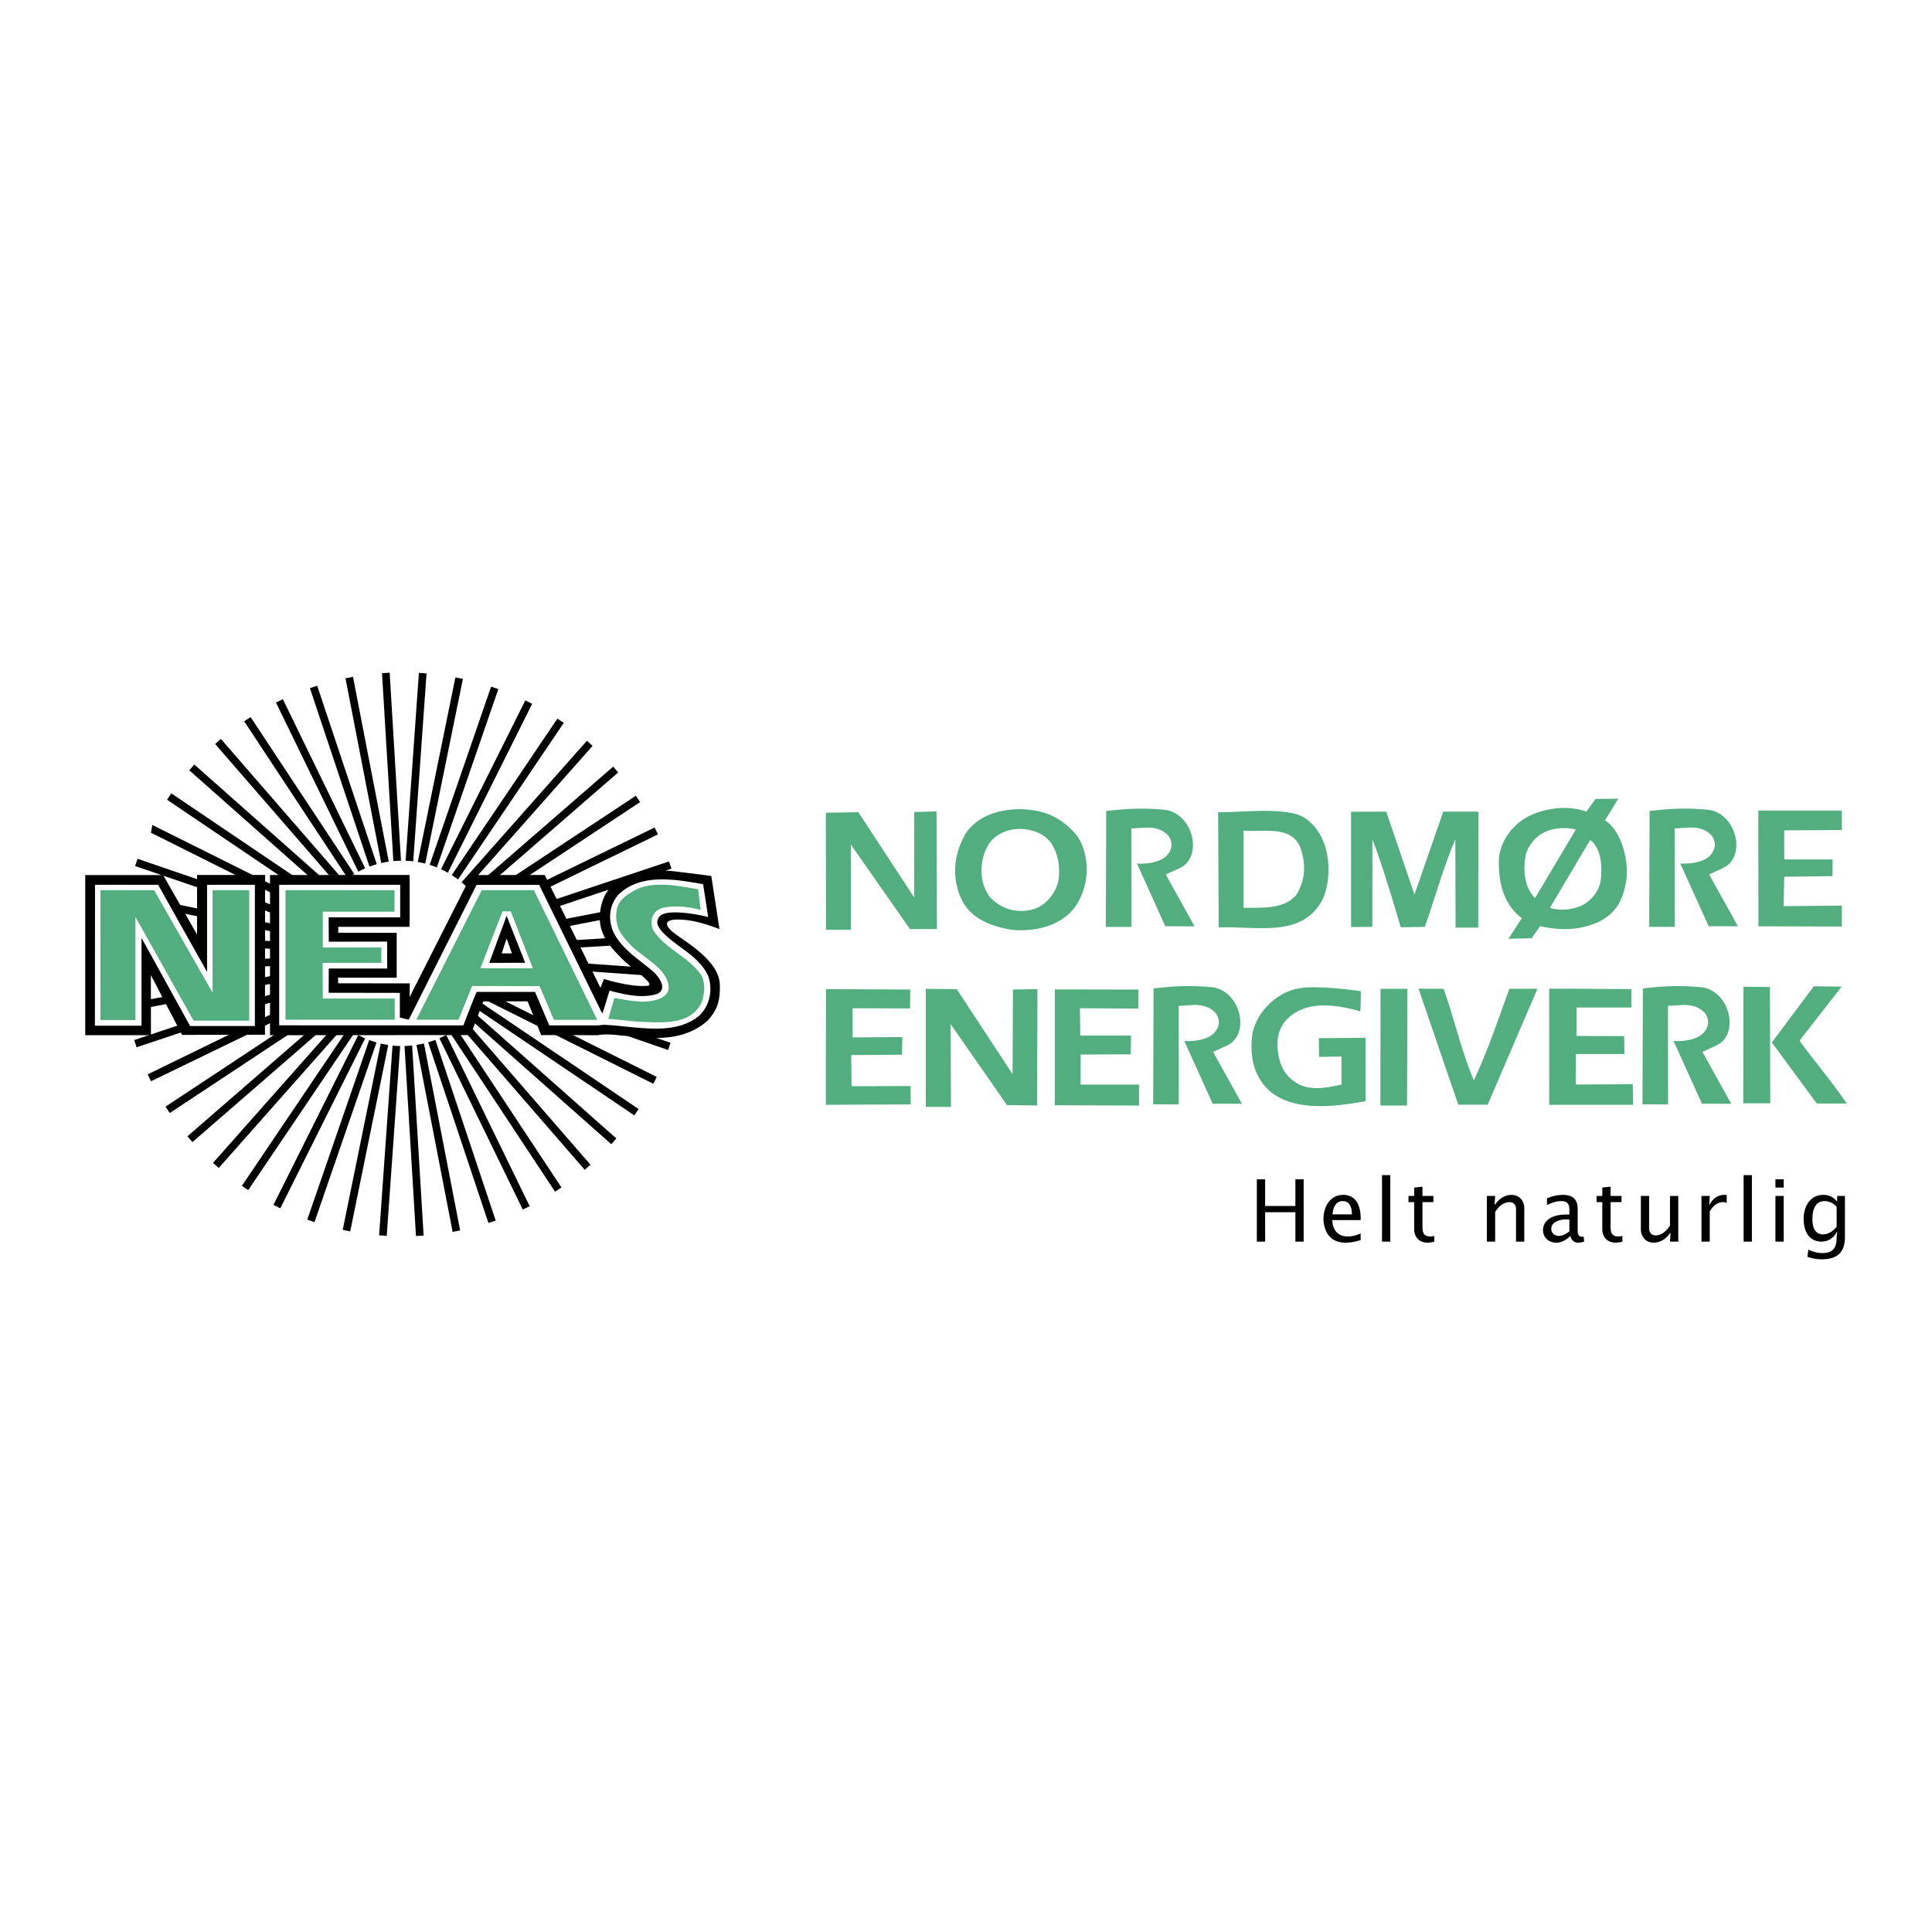
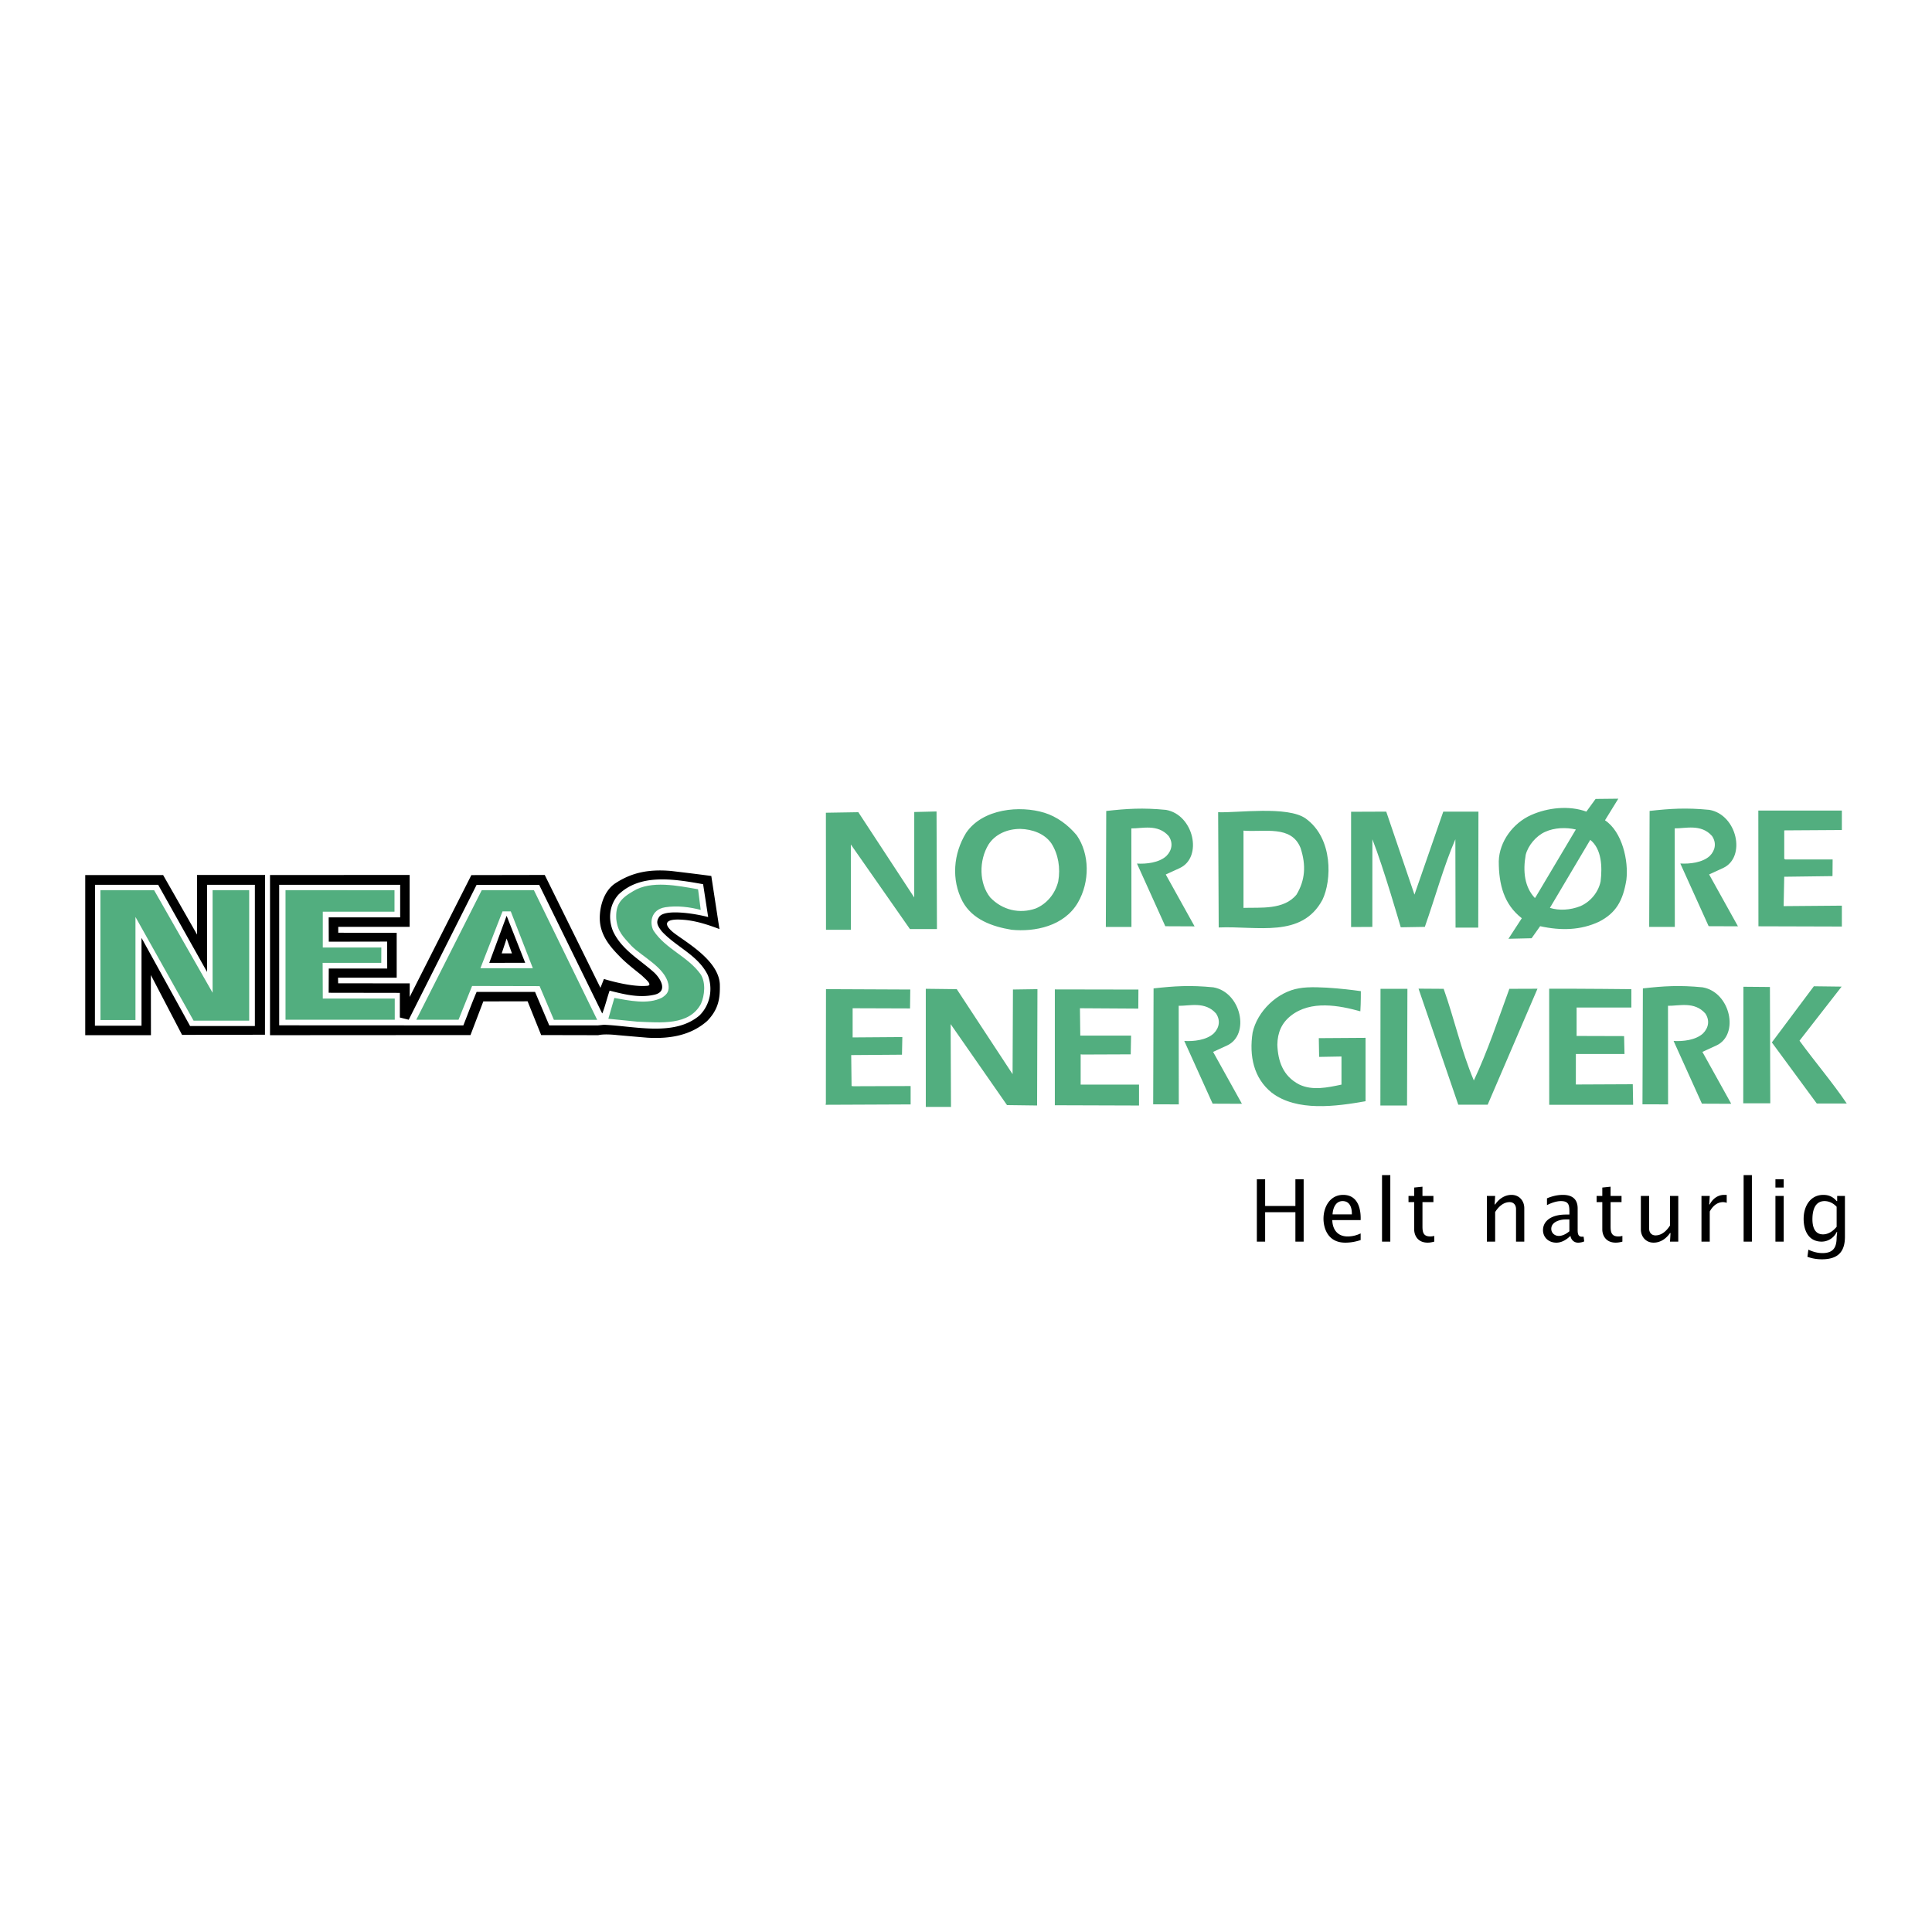
<svg xmlns="http://www.w3.org/2000/svg" width="2500" height="2500" viewBox="0 0 192.756 192.756">
  <g fill-rule="evenodd" clip-rule="evenodd">
-     <path fill="#fff" d="M0 0h192.756v192.756H0V0z" />
-     <path d="M27.297 92.196l-1.45-.3.031.786 1.424.294-.005-.78zM20.019 90.708l-2.768-.574.459.873 2.318.482-.009-.781zM36.436 86.635l-8.214-16.876-.687.334 8.213 16.873c.224-.119.453-.229.688-.331zM38.788 85.968l-3.569-18.439-.749.145 3.568 18.434c.244-.058.495-.103.75-.14zM33.998 87.502L22.04 73.725l-.577.501 11.534 13.288 1.001-.012zM37.589 86.222l-5.942-17.808-.726.243 5.942 17.806a9.35 9.35 0 0 1 .726-.241zM34.822 87.535c.17-.119.346-.231.523-.34L25 71.54l-.638.42 10.259 15.559c.037-.026.162.043.201.016zM40.007 85.872l-1.131-18.755-.763.046 1.132 18.75c.255-.024.509-.038.762-.041zM25.75 87.568l-10.554-5.261-.135.776 8.99 4.49 1.699-.005zM25.853 87.617l1.454.74-.002.852-1.427-.726-.025-.866zM27.308 90.368l-1.494-.586.033.82 1.439.567.022-.801zM20.056 87.846l-6.331-2.164-.25.72 6.553 2.242.028-.798zM29.453 87.504l-12.359-8.349-.427.634 11.418 7.713 1.368.002zM32.062 87.507L19.388 76.278l-.506.572 12.055 10.68 1.125-.023zM46.615 88.539l.385-.435.286-.6.252-.008 11.586-13.081-.572-.506L46.05 88.024c.196.163.383.335.565.515zM54.688 88.581l10.956-5.335-.334-.687-10.991 5.353.369.669zM52.53 87.517l11.333-7.492-.421-.636-12.291 8.125 1.379.003zM66.134 86.957l.856-.286-.242-.725-11.494 3.838.358.687 6.077-2.029c1.727-1.588 4.445-1.485 4.445-1.485zM60.501 90.894l-4.29.831.385.704 3.883-.752c-.046-.256.022-.783.022-.783zM61.188 93.564l-3.876.235.365.743 4.133-.25a8.526 8.526 0 0 1-.622-.728zM45.697 87.744l10.55-15.622-.633-.427-10.545 15.612c.216.137.426.283.628.437zM43.584 86.543l6.136-17.791-.72-.248-6.134 17.783c.243.076.483.162.718.256zM42.426 86.162l3.758-18.428-.748-.152L41.679 86c.253.043.501.098.747.162zM41.228 85.935l1.327-18.749-.761-.053-1.326 18.745c.255.009.51.026.76.057zM44.682 87.074l8.411-16.851-.683-.342-8.409 16.843c.232.109.458.224.681.35zM27.303 94.69l-1.456-.111-.004-.767 1.459.113.001.765zM20.028 93.409l-1.031-.101.458.796.573.07v-.765zM49.631 87.526l12.047-10.461-.501-.577-12.702 11.028 1.156.01zM44.897 103.036l10.481 15.859.636-.421-10.48-15.86a8.67 8.67 0 0 1-.637.422zM43.837 103.583l8.32 17.092.687-.334-8.322-17.092a8.671 8.671 0 0 1-.685.334zM46.62 102.563l-.539.024 12.257 14.123.578-.501-12.146-13.991-.15.345zM42.715 103.994l6.016 18.025.725-.241-6.017-18.03a9.336 9.336 0 0 1-.724.246zM41.548 104.25l3.611 18.656.75-.145-3.611-18.656a9.646 9.646 0 0 1-.75.145zM46.947 101.716l14.042 12.44.506-.571-14.227-12.606-.321.737zM64.286 96.535l-5.829-.411.371.792 6.356.448c-.14-.254-.898-.829-.898-.829zM47.534 100.64l15.75 10.641.427-.634-15.744-10.636a9.73 9.73 0 0 1-.433.629zM40.359 104.362l1.144 18.956.762-.046-1.145-18.965c-.255.029-.51.048-.761.055zM53.227 99.313l-.37-.127-2.388-.017 3.128 1.079-.37-.935zM48.416 99.201a9.075 9.075 0 0 1-.229.437l16.996 8.49.34-.685-9.845-4.917-1.119.029-.387-.781-5.21-2.603-.546.03zM34.725 102.626l-10.594 15.688.632.427 10.6-15.694a10.487 10.487 0 0 1-.638-.421zM27.306 101.067l-1.463.702-.008.852 1.471-.705v-.849zM28.33 102.6l-11.816 7.809.422.638 12.81-8.469-1.416.022zM27.28 98.106l-1.433.265-.021-.772 1.446-.268.008.775zM17.137 100.071l-2.754.527-.021-.774 2.4-.459.375.706zM27.298 99.925l-1.48.467.006-.807 1.474-.466v.806zM18.559 102.663l-.275-.528-4.895 1.629.241.725 5.457-1.826h-.528zM31.108 102.597l-12.407 10.772.5.577 13.089-11.365-1.182.016zM36.837 103.765l-6.181 17.918.722.249 6.185-17.927a9.946 9.946 0 0 1-.726-.24zM39.162 104.315l-1.338 18.934.761.054 1.34-18.938a9.674 9.674 0 0 1-.763-.05zM37.984 104.115l-3.79 18.585.748.153 3.792-18.594a8.484 8.484 0 0 1-.75-.144zM27.323 95.613l-1.482.066-.023.766 1.483-.065.022-.767zM15.461 97.11l-1.08.108.024-.767.645-.08.411.739zM33.16 102.578L21.253 116.02l.572.506 12.36-13.954-1.025.006zM35.745 103.263l-8.461 16.948.683.342 8.465-16.954a9.7 9.7 0 0 1-.687-.336zM62.712 102.624l4.189 1.409-.249.722-6.492-2.241c.18-.058.547-.058.547-.058.812.107 2.005.168 2.005.168zM24.02 102.663l-9.287 4.525.335.688 10.719-5.19-1.767-.023z" />
    <path d="M171.92 86.6c-.266.124-1.4.644-1.4.644l2.875 5.174-2.922-.011-2.828-6.255c.92.056 2.197-.078 2.934-.748.574-.575.686-1.329.229-1.997-1.09-1.241-2.668-.738-3.721-.763l.01 9.835-2.557-.003.041-11.569c2.068-.23 3.631-.335 5.965-.107 2.768.485 3.69 4.721 1.374 5.8zM171.248 104.306c-.264.125-1.398.643-1.398.643l2.875 5.176-2.924-.012-2.826-6.256c.92.058 2.197-.076 2.932-.748.574-.575.686-1.328.23-1.996-1.09-1.24-2.67-.739-3.721-.764l.008 9.834-2.555-.002.041-11.568c2.068-.23 3.629-.336 5.963-.107 2.772.485 3.691 4.721 1.375 5.8zM122.432 104.306c-.266.125-1.4.643-1.4.643l2.875 5.176-2.922-.012-2.828-6.256c.92.058 2.197-.076 2.934-.748.574-.575.686-1.328.23-1.996-1.092-1.24-2.67-.739-3.723-.764l.01 9.834-2.555-.002.039-11.568c2.07-.23 3.631-.336 5.963-.107 2.773.485 3.691 4.721 1.377 5.8zM117.709 86.606c-.266.124-1.4.643-1.4.643l2.875 5.175-2.922-.013-2.826-6.254c.92.058 2.195-.077 2.93-.748.576-.575.688-1.329.232-1.997-1.092-1.24-2.67-.739-3.723-.763l.01 9.834-2.555-.002.039-11.569c2.07-.23 3.631-.336 5.965-.109 2.77.49 3.691 4.725 1.375 5.803zM183.762 80.871v1.94l-5.748.036v2.839l.111.063h4.717l-.014 1.661-4.816.063-.059 2.932 5.809-.048v2.084l-8.323-.024-.011-11.547 8.334.001zM138.305 80.976l2.816 8.28 2.875-8.28h3.508l-.02 11.573h-2.264l-.018-8.813c-1.15 2.645-2.012 5.807-3.047 8.739l-2.396.04-.018-.04s-1.725-5.979-2.818-8.739l-.004 8.742-2.121.012v-11.5l3.507-.014zM91.213 89.542l.002-8.528 2.224-.054.04 11.733h-2.695l-5.896-8.44.004 8.512H82.41l-.011-11.679 3.237-.052 5.577 8.508zM107.424 83.333c1.301 1.873 1.322 4.657.113 6.728-1.379 2.356-4.311 2.932-6.611 2.702-1.963-.322-3.91-1.034-4.887-2.817-1.151-2.186-.92-4.772.344-6.843 1.66-2.449 5.406-2.759 7.82-2.013 1.235.38 2.358 1.208 3.221 2.243zm-5.635-.633c-1.266 0-2.482.506-3.162 1.553-.979 1.61-.951 3.899.172 5.29 1.207 1.265 2.93 1.662 4.541 1.093 1.094-.46 1.939-1.458 2.242-2.703.23-1.322.014-2.702-.689-3.795-.69-.978-1.903-1.406-3.104-1.438zM131.941 89.772c-2.068 3.853-6.488 2.598-10.35 2.761l-.057-11.499c1.834.087 6.943-.66 8.738.632 2.763 1.988 2.589 6.209 1.669 8.106zm-7.877-6.899v7.706c1.666-.058 4.025.229 5.289-1.323.863-1.438.973-2.919.402-4.657-.919-2.301-3.62-1.553-5.691-1.726zM161.459 79.685l-1.328 2.155c1.725 1.15 2.365 4.047 2.133 5.944-.34 2.105-1.051 3.315-2.727 4.174-1.84.862-3.807.907-5.877.448l-.852 1.203-2.311.054 1.334-2.051c-1.781-1.38-2.299-3.355-2.299-5.692.057-1.956 1.418-3.793 3.219-4.6 1.668-.747 3.795-.977 5.521-.345l.92-1.266 2.267-.024zm-7.285 3.303c-.918.402-1.725 1.38-1.955 2.3-.293 1.653-.113 3.219.92 4.311l.117-.172 3.967-6.669c-.979-.23-2.141-.184-3.049.23zm4.486.804l-4.025 6.786c.918.288 2.025.231 3.047-.173 1.035-.46 1.795-1.412 2.012-2.472.171-1.438.115-3.22-1.034-4.141zM135.771 98.887s.01 1.13-.049 2.012c-2.07-.574-4.945-1.149-6.957.461-.887.71-1.309 1.656-1.324 2.875.059 1.609.543 3.124 2.186 3.967 1.322.634 2.834.298 4.213.01v-2.804l-2.23.039-.033-1.871 4.664-.031v6.325c-2.934.517-6.863 1.067-9.371-.862-1.783-1.438-2.254-3.648-1.898-5.98.459-2.128 2.471-4.082 4.656-4.428 1.841-.345 6.143.287 6.143.287zM176.586 98.472l.035 11.607h-2.697l.017-11.63 2.645.023zM179.537 103.831c1.553 2.128 3.277 4.141 4.715 6.268h-2.99l-4.484-6.095 4.191-5.604 2.77.035-4.202 5.396zM154.562 98.646c3.246-.013 8.16.043 8.199.043v1.831h-5.463v2.838l4.738.014.041 1.784h-4.852l-.002 3.045 5.68-.026.035 2.049h-8.371l-.005-11.578zM153.395 98.646l-4.969 11.567h-2.934l-3.965-11.574 2.508.017c1.062 2.99 1.746 6.153 3.01 9.143 1.381-2.933 2.41-6.038 3.543-9.143l2.807-.01zM140.381 110.295h-2.66l.013-11.639h2.684l-.037 11.639zM113.58 98.729l-.012 1.9-5.822-.036.035 2.73h5.067l-.036 1.869-4.808.019-.186-.019v3.019h5.823v2.087l-8.399-.027V98.714l8.338.015zM90.818 98.724l-.024 1.888-5.726-.019v2.911l4.959-.036-.036 1.76-5.066.037.037 3.09.197.02 5.695-.02v1.833l-8.481.036.027-.183c-.007.178.009-11.354.009-11.354l8.409.037zM101.025 107.169l.037-8.445 2.444-.036-.035 11.607-3.002-.039-5.624-8.082.035 8.265-2.513-.001-.001-11.786 3.09.037 5.569 8.48zM69.646 88.721l.265 2.061c-1.072-.283-2.344-.453-3.542-.264-1.482.244-1.561 1.623-1.166 2.333 1.229 1.858 3.403 2.551 4.696 4.349.535.818.409 2.111.031 2.962-1.182 2.184-4.002 1.859-6.367 1.766l-2.868-.285.599-2.078c1.45.252 3.341.692 4.759-.033.529-.337.746-.673.631-1.354-.358-1.662-2.585-2.707-3.688-3.81-.819-.914-1.379-1.398-1.512-2.683-.073-1.357.35-2.005 1.689-2.774 1.797-1.104 4.456-.537 6.473-.19zM21.211 99.048V88.812h3.65v13.02h-5.547l-5.799-10.348v10.285h-3.492l-.005-12.957 5.357.004 5.836 10.232zM39.359 88.816v2.143h-7.154v3.572h5.841l-.007 1.533H32.19l.015 3.562h7.18v2.112H28.486V88.812l10.873.004zM59.581 101.749h-4.318l-1.426-3.363-6.735-.015-1.353 3.367h-4.215l6.532-12.926h5.201l6.314 12.937zm-8.623-10.822h-.82L47.931 96.6h5.232l-2.205-5.673z" fill="#52ae7f" />
    <path d="M48.814 96.064l1.733-4.695 1.852 4.691-3.585.004zm2.265-.944l-.532-1.483-.492 1.483h1.024zM15.06 103.281H8.504V87.303h7.77l3.387 5.94v-5.949l6.788.002-.012 15.939-8.273.015-3.112-5.969.008 6zm.721-15.002h-6.3l-.011 14.056h4.649v-8.761l4.848 8.794 6.462-.004V88.279h-4.77v8.694l-4.878-8.694z" />
    <path d="M70.15 88.217l.504 3.278c-1.293-.347-4.231-.812-4.854-.062-.422.57-.186.945.22 1.481 1.45 1.575 3.632 2.38 4.602 4.381.536 1.387.22 2.994-.851 4.034-2.521 2.111-6.43 1.04-9.518.913l-.607.063H54.8l-1.418-3.341h-5.83c-.474 1.104-.883 2.237-1.324 3.341l-18.374-.009V88.279h12.071v3.247h-7.133l.01 2.427 5.82-.01.01 2.685-5.831.004-.01 2.416 7.102.011v2.458l.883.222 6.776-13.459h6.24l6.272 12.796.031.032c.283-.726.473-1.544.726-2.27 1.386.347 2.93.756 4.443.41 1.395-.292.686-1.593-.023-2.242-1.481-1.323-3.211-2.246-4.078-4.097-.505-1.229-.375-2.62.54-3.653 2.175-2.111 5.508-1.568 8.447-1.039zm-5.5 10.128c-1.655.197-4.396-.673-4.396-.673l-.347.883-5.558-11.26-7.321.014-6.157 12.16.01-1.356-7.143-.01-.014-.557h5.854V93.07l-5.831-.011v-.588h7.123v-5.177l-13.931.008v15.979l20.002-.012 1.28-3.359 4.418-.009 1.353 3.368 5.693.012c.535-.125 1.376-.067 1.943-.005 0 0 1.917.17 3.004.258 2.27.126 4.318-.253 5.925-1.671 1.143-1.174 1.292-2.27 1.261-3.655-.118-2.562-3.86-4.452-4.807-5.319-.906-.827-.409-1.183.789-1.143 1.182.039 2.324.316 3.979.946l-.812-5.295c-1.355-.189-4.034-.504-4.034-.504-2.285-.189-3.939.185-5.535 1.229-1.334.873-1.693 2.876-1.516 4.058.215 1.437 1.179 2.46 1.99 3.29.827.848 1.988 1.674 2.265 1.951.277.274.946.807.513.924zM125.396 117.656h.827v2.667h3.019v-2.667h.824v6.221h-.824v-2.935h-3.019v2.935h-.827v-6.221zM132.949 121.158c.033-.612.301-1.325 1.004-1.325.75 0 .939.706.922 1.325h-1.926zm2.803.569c.043-1.181-.309-2.513-1.744-2.513-1.309 0-1.963 1.195-1.963 2.384 0 .747.311 2.382 2.176 2.382.586 0 1.076-.113 1.531-.258v-.663c-.42.197-.832.302-1.299.302-.998 0-1.504-.681-1.531-1.634h2.83zM137.885 117.243h.826v6.634h-.826v-6.634zM143.012 119.317v.619h-1.092v2.425c0 .586.094.999.773.999.139 0 .268-.018.404-.053v.569c-.215.06-.43.103-.652.103-1.092 0-1.35-.844-1.35-1.3v-2.743h-.568v-.619h.568v-.835l.824-.087v.922h1.093zM149.119 120.168h.053c.377-.55.947-.954 1.635-.954.807 0 1.271.637 1.271 1.316v3.347h-.824v-3.243c0-.439-.26-.697-.639-.697-.635 0-1.125.481-1.443.988v2.952h-.826v-4.56h.826l-.053.851zM156.578 122.845c-.293.248-.672.463-1.059.463-.404 0-.748-.291-.748-.705 0-.723.92-.938 1.41-.938h.396v1.18h.001zm1.42.541h-.156c-.463.018-.439-.456-.439-.791v-2.03c0-.903-.516-1.351-1.471-1.351-.549 0-1.084.129-1.59.344v.68c.404-.215.93-.404 1.393-.404.758 0 .844.378.844 1.033v.309h-.328c-1.592 0-2.305.724-2.305 1.549 0 .756.584 1.256 1.334 1.256.541 0 1.039-.318 1.402-.68.068.396.352.68.766.68.189 0 .438-.043.609-.129l-.059-.466zM161.781 119.317v.619h-1.092v2.425c0 .586.096.999.773.999.139 0 .268-.018.404-.053v.569a2.42 2.42 0 0 1-.654.103c-1.092 0-1.35-.844-1.35-1.3v-2.743h-.568v-.619h.568v-.835l.826-.087v.922h1.093zM166.617 123.877l.051-.853h-.051c-.379.551-.947.955-1.637.955-.807 0-1.271-.637-1.271-1.316v-3.346h.824v3.242c0 .439.26.696.639.696.637 0 1.125-.481 1.445-.988v-2.95h.824v4.56h-.824zM170.531 120.168h.051c.283-.56.799-.954 1.443-.954h.25v.792a1.059 1.059 0 0 0-.369-.069c-.602 0-1.057.43-1.324.938v3.003h-.826v-4.56h.826l-.051.85zM173.961 117.243h.826v6.634h-.826v-6.634zM177.135 119.317h.826v4.56h-.826v-4.56zm0-1.661h.826v.825h-.826v-.825zM183.242 122.396c-.334.412-.816.757-1.357.757-.852 0-1.059-.782-1.059-1.505 0-.974.293-1.815 1.213-1.815.465 0 .902.232 1.203.568v1.995zm.828-3.079h-.775v.516h-.053c-.352-.422-.773-.619-1.324-.619-1.342 0-1.969 1.188-1.969 2.384 0 1.169.48 2.279 1.807 2.279a1.66 1.66 0 0 0 1.486-.956h.053l-.053.5c0 .886-.215 1.6-1.41 1.6-.49 0-.971-.13-1.41-.345l-.096.714c.465.173.957.25 1.445.25 1.721 0 2.299-.869 2.299-2.254v-4.069z" />
  </g>
</svg>